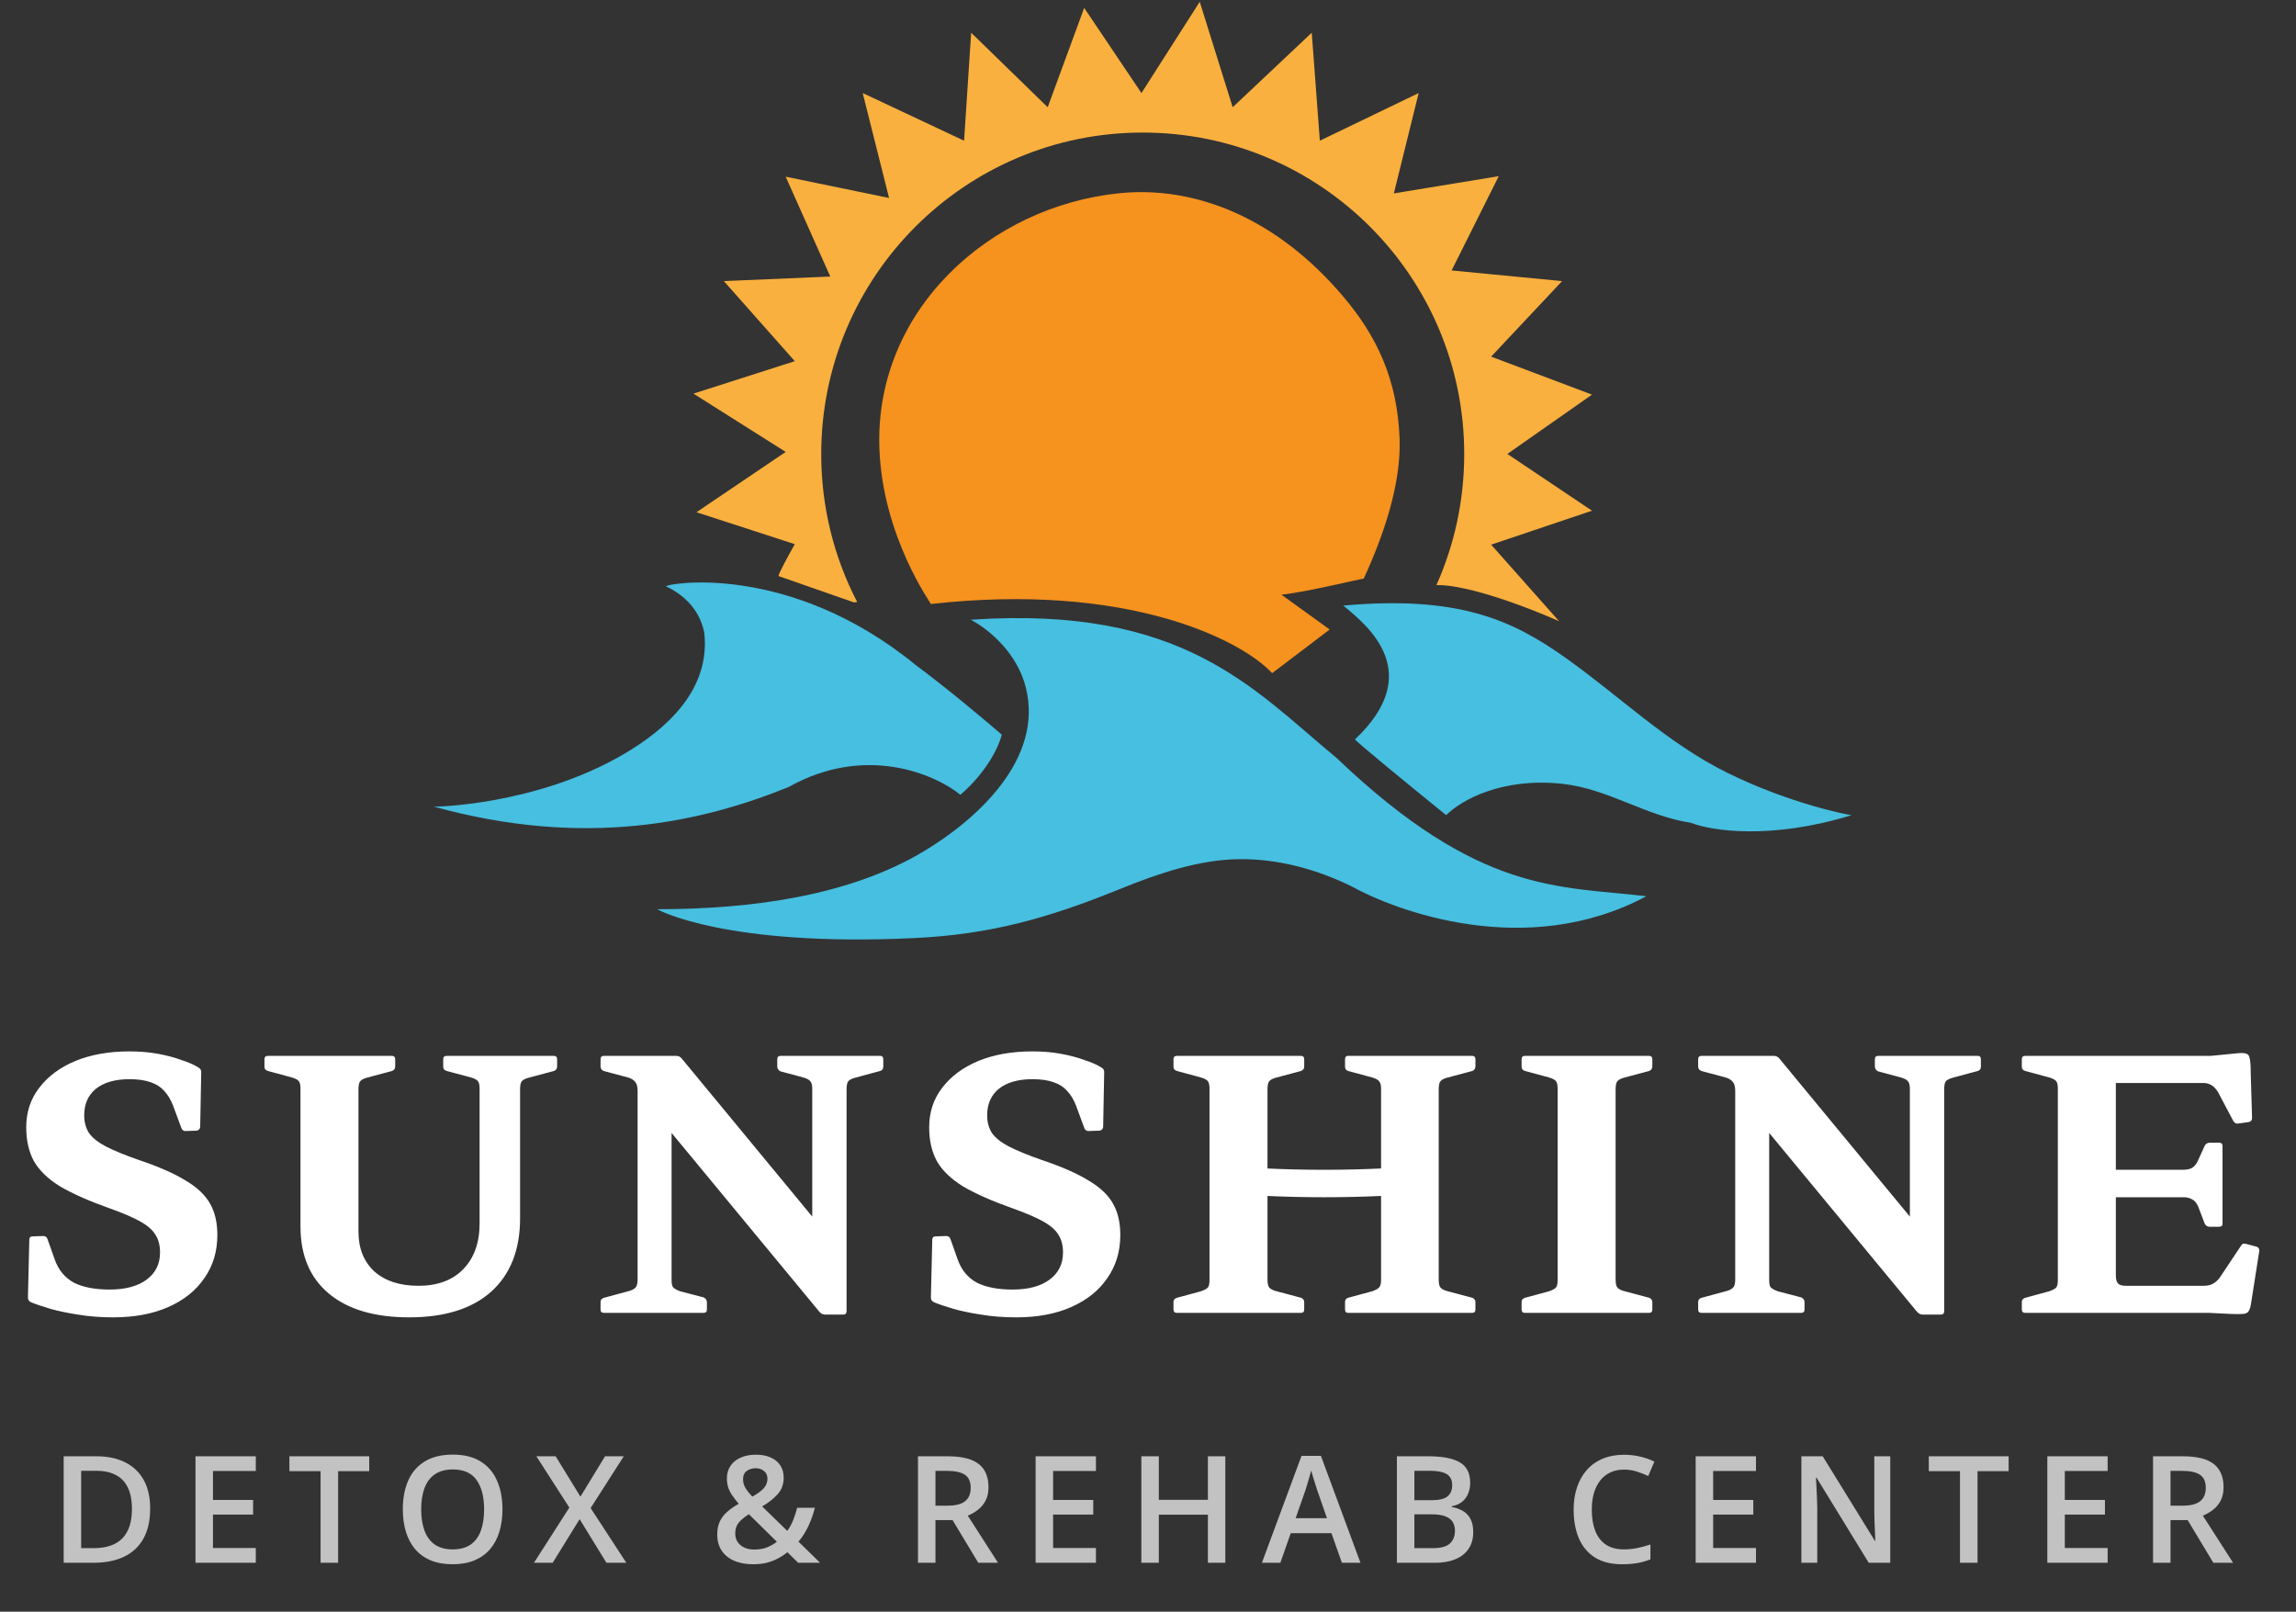
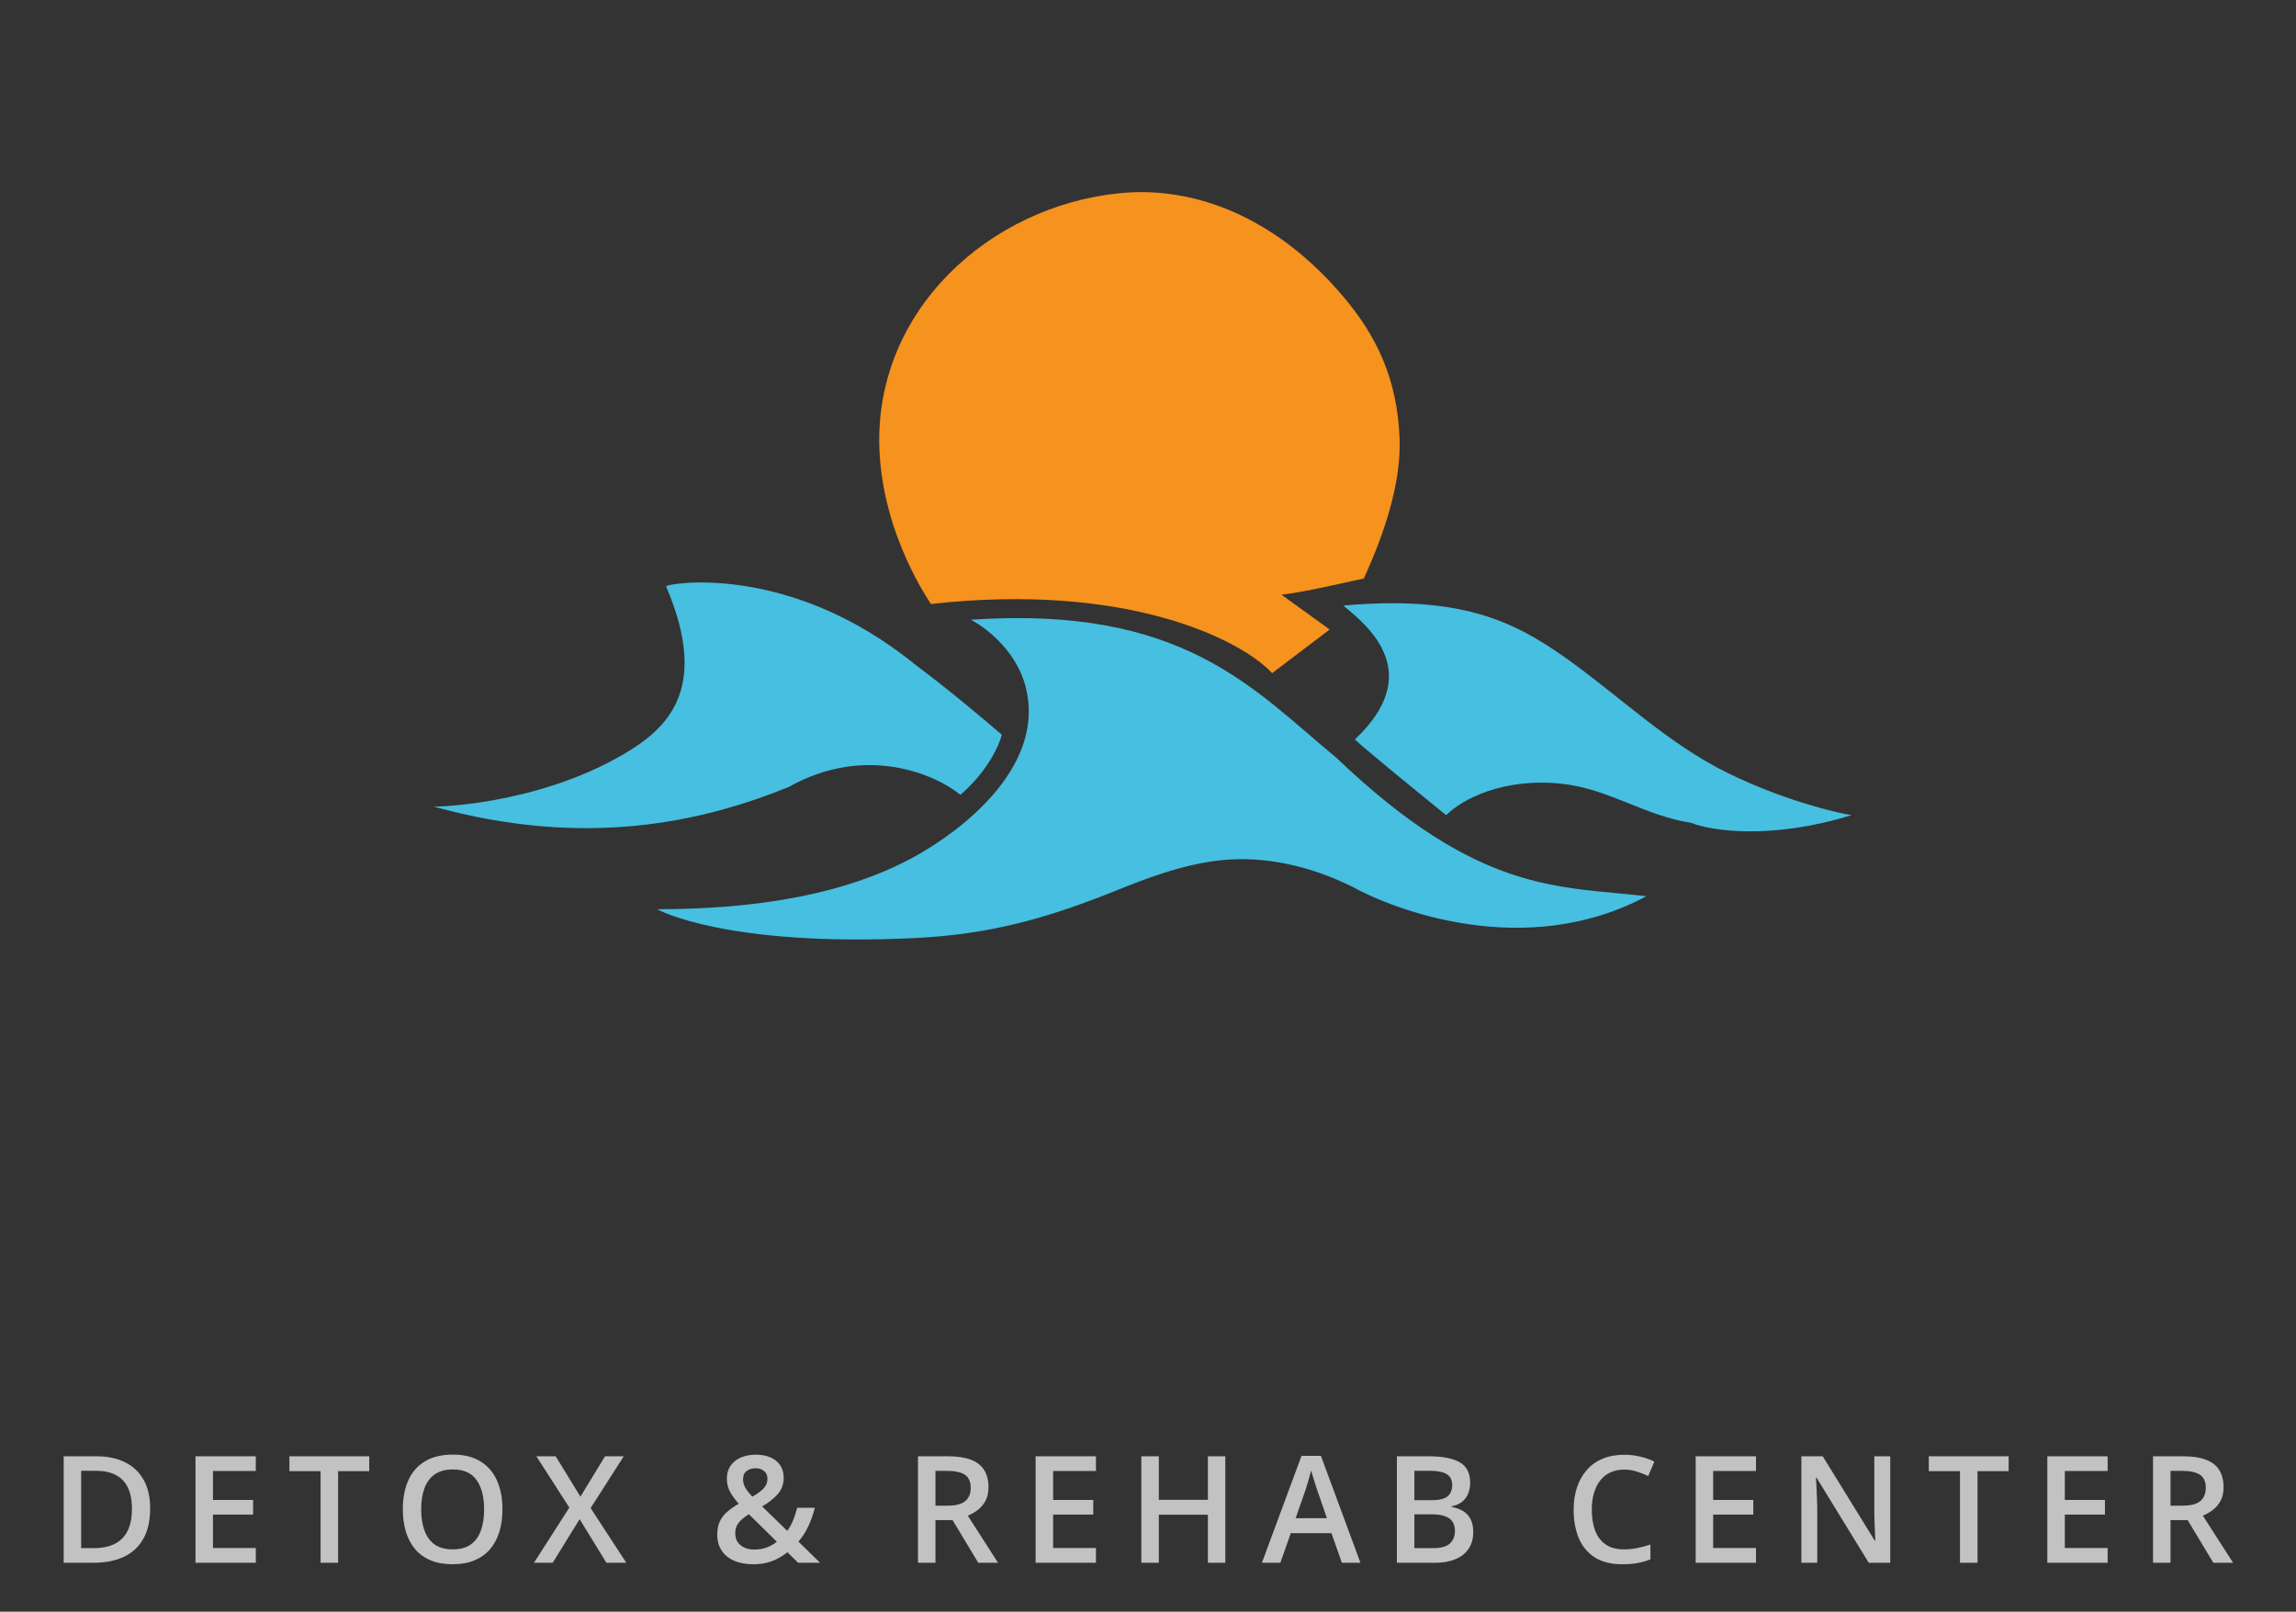
<svg xmlns="http://www.w3.org/2000/svg" width="161" height="113" viewBox="0 0 161 113" fill="none">
  <rect x="0" y="0" width="161" height="113" fill="#333333" stroke="none" />
-   <path d="M9.707 81.32C11.102 81.785 12.201 82.266 13.003 82.763C13.821 83.244 14.398 83.79 14.735 84.399C15.072 84.993 15.241 85.723 15.241 86.589C15.241 87.744 14.936 88.754 14.326 89.62C13.733 90.487 12.891 91.16 11.8 91.641C10.709 92.123 9.426 92.363 7.95 92.363C7.052 92.363 6.226 92.299 5.472 92.171C4.734 92.058 4.085 91.922 3.523 91.762C2.978 91.601 2.529 91.449 2.176 91.305C2.031 91.24 1.959 91.128 1.959 90.968L2.055 86.926C2.055 86.765 2.136 86.685 2.296 86.685L3.042 86.661C3.186 86.661 3.283 86.733 3.331 86.877L3.836 88.297C3.964 88.666 4.141 88.987 4.365 89.26C4.59 89.532 4.862 89.757 5.183 89.933C5.504 90.094 5.873 90.214 6.29 90.294C6.707 90.374 7.172 90.414 7.686 90.414C8.792 90.414 9.659 90.182 10.284 89.717C10.91 89.251 11.222 88.618 11.222 87.816C11.222 87.319 11.118 86.91 10.91 86.589C10.717 86.252 10.364 85.939 9.851 85.65C9.338 85.362 8.632 85.057 7.734 84.736C6.242 84.207 5.063 83.686 4.197 83.172C3.347 82.643 2.737 82.049 2.368 81.392C2.015 80.734 1.839 79.948 1.839 79.034C1.839 77.975 2.144 77.053 2.753 76.267C3.363 75.465 4.205 74.839 5.28 74.39C6.37 73.941 7.637 73.716 9.081 73.716C9.803 73.716 10.469 73.773 11.078 73.885C11.688 73.997 12.233 74.142 12.714 74.318C13.211 74.478 13.612 74.655 13.917 74.847C14.062 74.928 14.126 75.048 14.11 75.208L14.037 79.034C14.005 79.178 13.917 79.258 13.773 79.274L13.027 79.299C12.883 79.314 12.778 79.242 12.714 79.082L12.137 77.518C11.976 77.101 11.768 76.756 11.511 76.484C11.271 76.211 10.958 76.01 10.573 75.882C10.188 75.738 9.691 75.665 9.081 75.665C8.071 75.665 7.285 75.89 6.723 76.339C6.178 76.788 5.905 77.406 5.905 78.192C5.905 78.673 6.017 79.09 6.242 79.443C6.483 79.78 6.876 80.093 7.421 80.381C7.982 80.67 8.744 80.983 9.707 81.32ZM36.469 85.41C36.469 87.623 35.795 89.34 34.448 90.559C33.1 91.762 31.184 92.363 28.697 92.363C26.275 92.363 24.399 91.81 23.067 90.703C21.736 89.596 21.07 88.024 21.07 85.987V74.029H25.136V86.348C25.136 87.519 25.505 88.449 26.243 89.139C26.997 89.813 28.032 90.15 29.347 90.15C30.678 90.15 31.721 89.765 32.475 88.995C33.245 88.209 33.63 87.134 33.63 85.771V74.029H36.469V85.41ZM18.544 74.27C18.544 74.109 18.624 74.029 18.785 74.029H27.47C27.631 74.029 27.711 74.109 27.711 74.27V74.775C27.711 74.919 27.639 75.024 27.494 75.088L25.69 75.569C25.481 75.633 25.337 75.713 25.257 75.81C25.177 75.906 25.136 76.099 25.136 76.387V79.01H21.07V76.339C21.07 76.099 21.038 75.93 20.974 75.834C20.91 75.722 20.741 75.625 20.469 75.545L18.785 75.088C18.624 75.04 18.544 74.944 18.544 74.799V74.27ZM31.079 74.27C31.079 74.109 31.16 74.029 31.32 74.029H38.827C38.987 74.029 39.067 74.109 39.067 74.27V74.775C39.067 74.919 38.995 75.024 38.851 75.088L37.046 75.569C36.822 75.633 36.669 75.713 36.589 75.81C36.509 75.906 36.469 76.099 36.469 76.387V79.01H33.63V76.339C33.63 76.099 33.598 75.93 33.533 75.834C33.469 75.722 33.301 75.625 33.028 75.545L31.32 75.088C31.16 75.04 31.079 74.944 31.079 74.799V74.27ZM59.94 75.569C59.716 75.633 59.563 75.713 59.483 75.81C59.403 75.906 59.363 76.099 59.363 76.387V91.93C59.363 92.091 59.283 92.171 59.122 92.171H57.871C57.711 92.171 57.575 92.107 57.462 91.978L45.191 77.133L47.092 75.232V89.741C47.092 89.981 47.124 90.15 47.188 90.246C47.269 90.342 47.437 90.438 47.694 90.535L49.354 90.968C49.498 91.048 49.57 91.16 49.57 91.305V91.81C49.57 91.97 49.49 92.05 49.33 92.05H42.352C42.192 92.05 42.112 91.97 42.112 91.81V91.281C42.112 91.136 42.192 91.04 42.352 90.992L44.133 90.511C44.341 90.447 44.486 90.366 44.566 90.27C44.662 90.174 44.71 89.981 44.71 89.693V76.484C44.71 76.195 44.654 75.986 44.542 75.858C44.429 75.713 44.261 75.609 44.037 75.545L42.328 75.088C42.184 75.024 42.112 74.919 42.112 74.775V74.27C42.112 74.109 42.192 74.029 42.352 74.029H47.405C47.565 74.029 47.694 74.085 47.79 74.198L58.737 87.455L56.957 90.294V76.339C56.957 76.099 56.917 75.93 56.837 75.834C56.773 75.722 56.604 75.625 56.331 75.545L54.719 75.112C54.575 75.032 54.503 74.919 54.503 74.775V74.27C54.503 74.109 54.583 74.029 54.743 74.029H61.721C61.865 74.029 61.937 74.109 61.937 74.27V74.799C61.937 74.944 61.865 75.04 61.721 75.088L59.94 75.569ZM73.024 81.32C74.419 81.785 75.518 82.266 76.32 82.763C77.138 83.244 77.716 83.79 78.052 84.399C78.389 84.993 78.558 85.723 78.558 86.589C78.558 87.744 78.253 88.754 77.643 89.62C77.05 90.487 76.208 91.16 75.117 91.641C74.026 92.123 72.743 92.363 71.267 92.363C70.369 92.363 69.543 92.299 68.789 92.171C68.051 92.058 67.402 91.922 66.84 91.762C66.295 91.601 65.846 91.449 65.493 91.305C65.349 91.24 65.276 91.128 65.276 90.968L65.373 86.926C65.373 86.765 65.453 86.685 65.613 86.685L66.359 86.661C66.503 86.661 66.6 86.733 66.648 86.877L67.153 88.297C67.281 88.666 67.458 88.987 67.682 89.26C67.907 89.532 68.18 89.757 68.501 89.933C68.821 90.094 69.19 90.214 69.607 90.294C70.024 90.374 70.489 90.414 71.003 90.414C72.109 90.414 72.976 90.182 73.601 89.717C74.227 89.251 74.54 88.618 74.54 87.816C74.54 87.319 74.435 86.91 74.227 86.589C74.034 86.252 73.681 85.939 73.168 85.65C72.655 85.362 71.949 85.057 71.051 84.736C69.559 84.207 68.38 83.686 67.514 83.172C66.664 82.643 66.054 82.049 65.685 81.392C65.332 80.734 65.156 79.948 65.156 79.034C65.156 77.975 65.461 77.053 66.07 76.267C66.68 75.465 67.522 74.839 68.597 74.39C69.687 73.941 70.955 73.716 72.398 73.716C73.12 73.716 73.786 73.773 74.395 73.885C75.005 73.997 75.55 74.142 76.031 74.318C76.529 74.478 76.93 74.655 77.234 74.847C77.379 74.928 77.443 75.048 77.427 75.208L77.355 79.034C77.323 79.178 77.234 79.258 77.09 79.274L76.344 79.299C76.2 79.314 76.096 79.242 76.031 79.082L75.454 77.518C75.293 77.101 75.085 76.756 74.828 76.484C74.588 76.211 74.275 76.01 73.89 75.882C73.505 75.738 73.008 75.665 72.398 75.665C71.388 75.665 70.602 75.89 70.04 76.339C69.495 76.788 69.222 77.406 69.222 78.192C69.222 78.673 69.335 79.09 69.559 79.443C69.8 79.78 70.193 80.093 70.738 80.381C71.299 80.67 72.061 80.983 73.024 81.32ZM84.813 92.05V74.029H88.879V92.05H84.813ZM84.813 81.656C86.064 81.769 87.372 81.857 88.735 81.921C90.098 81.985 91.47 82.017 92.849 82.017C94.229 82.017 95.6 81.985 96.964 81.921C98.327 81.857 99.634 81.769 100.885 81.656V83.581C99.634 83.694 98.327 83.782 96.964 83.846C95.6 83.91 94.229 83.942 92.849 83.942C91.47 83.942 90.098 83.91 88.735 83.846C87.372 83.782 86.064 83.694 84.813 83.581V81.656ZM96.843 92.05V74.029H100.885V92.05H96.843ZM94.534 92.05C94.389 92.05 94.317 91.97 94.317 91.81V91.281C94.317 91.136 94.389 91.04 94.534 90.992L96.218 90.535C96.49 90.438 96.659 90.342 96.723 90.246C96.803 90.15 96.843 89.981 96.843 89.741V87.07H100.885V89.693C100.885 89.981 100.926 90.174 101.006 90.27C101.086 90.366 101.23 90.447 101.439 90.511L103.243 90.992C103.388 91.056 103.46 91.16 103.46 91.305V91.81C103.46 91.97 103.38 92.05 103.219 92.05H94.534ZM82.527 92.05C82.367 92.05 82.287 91.97 82.287 91.81V91.281C82.287 91.136 82.367 91.04 82.527 90.992L84.212 90.535C84.484 90.438 84.653 90.342 84.717 90.246C84.781 90.15 84.813 89.981 84.813 89.741V87.07H88.879V89.693C88.879 89.981 88.919 90.174 89 90.27C89.08 90.366 89.224 90.447 89.433 90.511L91.237 90.992C91.382 91.056 91.454 91.16 91.454 91.305V91.81C91.454 91.97 91.374 92.05 91.213 92.05H82.527ZM94.317 74.27C94.317 74.109 94.389 74.029 94.534 74.029H103.219C103.38 74.029 103.46 74.109 103.46 74.27V74.775C103.46 74.919 103.388 75.024 103.243 75.088L101.439 75.569C101.23 75.633 101.086 75.713 101.006 75.81C100.926 75.906 100.885 76.099 100.885 76.387V79.01H96.843V76.339C96.843 76.099 96.803 75.93 96.723 75.834C96.659 75.722 96.49 75.625 96.218 75.545L94.534 75.088C94.389 75.04 94.317 74.944 94.317 74.799V74.27ZM82.287 74.27C82.287 74.109 82.367 74.029 82.527 74.029H91.213C91.374 74.029 91.454 74.109 91.454 74.27V74.775C91.454 74.919 91.382 75.024 91.237 75.088L89.433 75.569C89.224 75.633 89.08 75.713 89 75.81C88.919 75.906 88.879 76.099 88.879 76.387V79.01H84.813V76.339C84.813 76.099 84.781 75.93 84.717 75.834C84.653 75.722 84.484 75.625 84.212 75.545L82.527 75.088C82.367 75.04 82.287 74.944 82.287 74.799V74.27ZM109.224 92.05V74.029H113.29V92.05H109.224ZM106.938 92.05C106.778 92.05 106.698 91.97 106.698 91.81V91.281C106.698 91.136 106.778 91.04 106.938 90.992L108.623 90.535C108.895 90.438 109.064 90.342 109.128 90.246C109.192 90.15 109.224 89.981 109.224 89.741V87.07H113.29V89.693C113.29 89.981 113.33 90.174 113.411 90.27C113.491 90.366 113.635 90.447 113.844 90.511L115.648 90.992C115.793 91.056 115.865 91.16 115.865 91.305V91.81C115.865 91.97 115.784 92.05 115.624 92.05H106.938ZM106.698 74.27C106.698 74.109 106.778 74.029 106.938 74.029H115.624C115.784 74.029 115.865 74.109 115.865 74.27V74.775C115.865 74.919 115.793 75.024 115.648 75.088L113.844 75.569C113.635 75.633 113.491 75.713 113.411 75.81C113.33 75.906 113.29 76.099 113.29 76.387V79.01H109.224V76.339C109.224 76.099 109.192 75.93 109.128 75.834C109.064 75.722 108.895 75.625 108.623 75.545L106.938 75.088C106.778 75.04 106.698 74.944 106.698 74.799V74.27ZM136.907 75.569C136.683 75.633 136.53 75.713 136.45 75.81C136.37 75.906 136.33 76.099 136.33 76.387V91.93C136.33 92.091 136.249 92.171 136.089 92.171H134.838C134.678 92.171 134.541 92.107 134.429 91.978L122.158 77.133L124.059 75.232V89.741C124.059 89.981 124.091 90.15 124.155 90.246C124.235 90.342 124.404 90.438 124.66 90.535L126.321 90.968C126.465 91.048 126.537 91.16 126.537 91.305V91.81C126.537 91.97 126.457 92.05 126.297 92.05H119.319C119.159 92.05 119.078 91.97 119.078 91.81V91.281C119.078 91.136 119.159 91.04 119.319 90.992L121.099 90.511C121.308 90.447 121.452 90.366 121.533 90.27C121.629 90.174 121.677 89.981 121.677 89.693V76.484C121.677 76.195 121.621 75.986 121.509 75.858C121.396 75.713 121.228 75.609 121.003 75.545L119.295 75.088C119.151 75.024 119.078 74.919 119.078 74.775V74.27C119.078 74.109 119.159 74.029 119.319 74.029H124.372C124.532 74.029 124.66 74.085 124.757 74.198L135.704 87.455L133.924 90.294V76.339C133.924 76.099 133.884 75.93 133.803 75.834C133.739 75.722 133.571 75.625 133.298 75.545L131.686 75.112C131.542 75.032 131.469 74.919 131.469 74.775V74.27C131.469 74.109 131.55 74.029 131.71 74.029H138.688C138.832 74.029 138.904 74.109 138.904 74.27V74.799C138.904 74.944 138.832 75.04 138.688 75.088L136.907 75.569ZM144.3 92.05V74.029H148.367V89.404C148.367 89.693 148.423 89.893 148.535 90.005C148.647 90.102 148.824 90.15 149.064 90.15H154.502C154.791 90.15 155.015 90.102 155.176 90.005C155.352 89.909 155.513 89.765 155.657 89.572L157.149 87.335C157.213 87.206 157.333 87.166 157.51 87.214L158.231 87.407C158.376 87.455 158.44 87.559 158.424 87.72L157.846 91.401C157.814 91.625 157.758 91.802 157.678 91.93C157.614 92.043 157.485 92.107 157.293 92.123C157.117 92.139 156.82 92.139 156.403 92.123L154.935 92.05H144.3ZM154.935 86.011C154.791 86.011 154.678 85.939 154.598 85.795L154.141 84.592C154.029 84.335 153.884 84.167 153.708 84.087C153.548 83.99 153.347 83.942 153.106 83.942H148.367V82.017H153.058C153.347 82.017 153.572 81.969 153.732 81.873C153.892 81.761 154.021 81.6 154.117 81.392L154.598 80.333C154.678 80.189 154.799 80.117 154.959 80.117H155.609C155.769 80.117 155.849 80.197 155.849 80.357V85.795C155.849 85.939 155.769 86.011 155.609 86.011H154.935ZM156.98 78.769C156.836 78.801 156.716 78.753 156.619 78.625L155.537 76.58C155.392 76.339 155.232 76.171 155.055 76.074C154.895 75.978 154.702 75.93 154.478 75.93H148.367V74.029H155.031L157.004 73.837C157.261 73.821 157.437 73.837 157.534 73.885C157.646 73.917 157.718 74.021 157.75 74.198C157.798 74.374 157.822 74.679 157.822 75.112L157.919 78.384C157.919 78.545 157.838 78.641 157.678 78.673L156.98 78.769ZM142.015 92.05C141.854 92.05 141.774 91.97 141.774 91.81V91.281C141.774 91.136 141.854 91.04 142.015 90.992L143.699 90.535C143.972 90.438 144.14 90.342 144.204 90.246C144.268 90.15 144.3 89.981 144.3 89.741V87.07H148.367V92.05H142.015ZM141.774 74.27C141.774 74.109 141.854 74.029 142.015 74.029H148.367V79.01H144.3V76.339C144.3 76.099 144.268 75.93 144.204 75.834C144.14 75.722 143.972 75.625 143.699 75.545L142.015 75.088C141.854 75.04 141.774 74.944 141.774 74.799V74.27Z" fill="white" />
  <path d="M10.529 105.766C10.529 106.607 10.373 107.311 10.059 107.876C9.746 108.438 9.292 108.862 8.696 109.148C8.1 109.43 7.381 109.572 6.54 109.572H4.466V102.104H6.765C7.538 102.104 8.205 102.244 8.767 102.523C9.329 102.799 9.763 103.209 10.07 103.754C10.376 104.295 10.529 104.966 10.529 105.766ZM9.252 105.802C9.252 105.189 9.155 104.685 8.961 104.29C8.771 103.895 8.488 103.602 8.113 103.412C7.742 103.217 7.284 103.12 6.739 103.12H5.692V108.545H6.561C7.463 108.545 8.137 108.315 8.583 107.855C9.029 107.396 9.252 106.711 9.252 105.802ZM17.937 109.572H13.708V102.104H17.937V103.136H14.934V105.164H17.748V106.19H14.934V108.535H17.937V109.572ZM23.71 109.572H22.479V103.146H20.293V102.104H25.891V103.146H23.71V109.572ZM35.234 105.828C35.234 106.403 35.161 106.928 35.015 107.401C34.872 107.871 34.655 108.276 34.366 108.617C34.077 108.954 33.714 109.214 33.278 109.398C32.842 109.582 32.331 109.674 31.746 109.674C31.15 109.674 30.632 109.582 30.193 109.398C29.757 109.214 29.394 108.952 29.105 108.611C28.819 108.271 28.604 107.864 28.461 107.391C28.318 106.917 28.247 106.393 28.247 105.817C28.247 105.048 28.373 104.377 28.625 103.805C28.88 103.229 29.267 102.783 29.784 102.467C30.305 102.147 30.962 101.986 31.756 101.986C32.532 101.986 33.178 102.145 33.692 102.462C34.206 102.778 34.591 103.224 34.846 103.8C35.105 104.372 35.234 105.048 35.234 105.828ZM29.534 105.828C29.534 106.403 29.612 106.902 29.769 107.324C29.925 107.743 30.166 108.067 30.489 108.295C30.816 108.519 31.235 108.632 31.746 108.632C32.26 108.632 32.679 108.519 33.002 108.295C33.326 108.067 33.564 107.743 33.717 107.324C33.87 106.902 33.947 106.403 33.947 105.828C33.947 104.952 33.772 104.268 33.421 103.774C33.074 103.277 32.519 103.028 31.756 103.028C31.245 103.028 30.825 103.141 30.494 103.366C30.167 103.59 29.925 103.912 29.769 104.331C29.612 104.746 29.534 105.245 29.534 105.828ZM43.919 109.572H42.524L40.645 106.512L38.755 109.572H37.442L39.924 105.7L37.611 102.104H38.964L40.701 104.934L42.427 102.104H43.74L41.416 105.736L43.919 109.572ZM53.013 101.992C53.398 101.992 53.735 102.055 54.024 102.181C54.317 102.307 54.545 102.49 54.709 102.732C54.872 102.971 54.954 103.262 54.954 103.606C54.954 104.065 54.811 104.454 54.525 104.77C54.239 105.087 53.878 105.37 53.442 105.618L55.204 107.334C55.371 107.106 55.509 106.856 55.618 106.584C55.727 106.308 55.821 106.018 55.899 105.715H57.14C57.035 106.137 56.888 106.555 56.701 106.967C56.514 107.375 56.277 107.75 55.991 108.09L57.508 109.572H55.97L55.215 108.831C55.003 109.001 54.777 109.149 54.535 109.275C54.297 109.401 54.036 109.5 53.754 109.572C53.471 109.64 53.159 109.674 52.819 109.674C52.298 109.674 51.848 109.59 51.47 109.424C51.092 109.257 50.801 109.018 50.597 108.708C50.396 108.395 50.295 108.024 50.295 107.595C50.295 107.237 50.355 106.931 50.474 106.676C50.597 106.417 50.771 106.19 50.995 105.996C51.22 105.799 51.489 105.611 51.802 105.434C51.632 105.24 51.484 105.051 51.358 104.867C51.232 104.683 51.135 104.494 51.067 104.3C51.002 104.103 50.97 103.892 50.97 103.667C50.97 103.32 51.055 103.022 51.225 102.773C51.395 102.521 51.634 102.329 51.94 102.196C52.247 102.06 52.604 101.992 53.013 101.992ZM52.512 106.165C52.315 106.291 52.145 106.418 52.002 106.548C51.859 106.674 51.748 106.813 51.67 106.967C51.595 107.12 51.557 107.299 51.557 107.503C51.557 107.854 51.68 108.131 51.925 108.336C52.173 108.54 52.494 108.642 52.885 108.642C53.229 108.642 53.531 108.591 53.789 108.489C54.052 108.383 54.28 108.252 54.474 108.096L52.512 106.165ZM52.992 102.942C52.751 102.942 52.541 103.005 52.364 103.131C52.191 103.257 52.104 103.452 52.104 103.718C52.104 103.933 52.16 104.135 52.272 104.326C52.388 104.513 52.548 104.716 52.752 104.934C53.11 104.736 53.376 104.542 53.549 104.351C53.726 104.161 53.815 103.939 53.815 103.687C53.815 103.449 53.735 103.265 53.575 103.136C53.415 103.006 53.221 102.942 52.992 102.942ZM66.469 102.104C67.113 102.104 67.644 102.182 68.063 102.339C68.485 102.496 68.798 102.734 69.003 103.054C69.21 103.374 69.314 103.781 69.314 104.275C69.314 104.643 69.246 104.956 69.11 105.215C68.974 105.473 68.795 105.688 68.574 105.858C68.352 106.029 68.116 106.165 67.864 106.267L69.984 109.572H68.599L66.796 106.578H65.596V109.572H64.37V102.104H66.469ZM66.388 103.126H65.596V105.567H66.444C67.012 105.567 67.424 105.462 67.68 105.25C67.939 105.039 68.068 104.728 68.068 104.316C68.068 103.883 67.93 103.577 67.654 103.396C67.382 103.216 66.96 103.126 66.388 103.126ZM76.85 109.572H72.62V102.104H76.85V103.136H73.846V105.164H76.66V106.19H73.846V108.535H76.85V109.572ZM85.922 109.572H84.701V106.2H81.259V109.572H80.033V102.104H81.259V105.158H84.701V102.104H85.922V109.572ZM94.096 109.572L93.365 107.498H90.51L89.78 109.572H88.487L91.266 102.073H92.625L95.398 109.572H94.096ZM93.049 106.446L92.339 104.403C92.311 104.314 92.272 104.19 92.221 104.03C92.17 103.866 92.119 103.701 92.068 103.534C92.017 103.364 91.974 103.221 91.94 103.105C91.906 103.245 91.864 103.401 91.813 103.575C91.765 103.745 91.717 103.905 91.67 104.055C91.625 104.205 91.591 104.321 91.567 104.403L90.852 106.446H93.049ZM97.953 102.104H100.175C101.139 102.104 101.866 102.244 102.356 102.523C102.847 102.802 103.092 103.284 103.092 103.968C103.092 104.254 103.041 104.513 102.939 104.745C102.84 104.973 102.695 105.162 102.505 105.312C102.314 105.458 102.079 105.557 101.8 105.608V105.659C102.089 105.71 102.346 105.8 102.571 105.93C102.799 106.059 102.978 106.245 103.107 106.487C103.24 106.728 103.306 107.042 103.306 107.426C103.306 107.883 103.198 108.271 102.98 108.591C102.765 108.911 102.457 109.155 102.055 109.321C101.657 109.488 101.183 109.572 100.635 109.572H97.953V102.104ZM99.179 105.184H100.354C100.909 105.184 101.294 105.094 101.508 104.913C101.723 104.733 101.83 104.469 101.83 104.122C101.83 103.767 101.703 103.512 101.447 103.355C101.195 103.199 100.793 103.12 100.242 103.12H99.179V105.184ZM99.179 106.175V108.545H100.472C101.044 108.545 101.445 108.434 101.677 108.213C101.909 107.992 102.024 107.692 102.024 107.314C102.024 107.082 101.972 106.882 101.866 106.711C101.764 106.541 101.595 106.41 101.36 106.318C101.125 106.223 100.809 106.175 100.41 106.175H99.179ZM113.887 103.039C113.529 103.039 113.209 103.103 112.927 103.233C112.647 103.362 112.411 103.549 112.217 103.795C112.023 104.036 111.874 104.331 111.772 104.678C111.67 105.022 111.619 105.41 111.619 105.843C111.619 106.422 111.701 106.921 111.864 107.34C112.028 107.755 112.276 108.075 112.61 108.3C112.944 108.521 113.366 108.632 113.877 108.632C114.193 108.632 114.502 108.601 114.801 108.54C115.101 108.479 115.411 108.395 115.731 108.29V109.332C115.428 109.451 115.121 109.538 114.812 109.592C114.502 109.647 114.144 109.674 113.739 109.674C112.976 109.674 112.343 109.516 111.839 109.199C111.338 108.882 110.964 108.436 110.715 107.861C110.47 107.285 110.347 106.611 110.347 105.838C110.347 105.273 110.426 104.755 110.582 104.285C110.739 103.815 110.967 103.41 111.267 103.069C111.566 102.725 111.936 102.462 112.375 102.278C112.818 102.09 113.323 101.997 113.892 101.997C114.267 101.997 114.634 102.039 114.995 102.124C115.36 102.206 115.697 102.324 116.007 102.477L115.578 103.488C115.319 103.366 115.048 103.26 114.766 103.172C114.483 103.083 114.19 103.039 113.887 103.039ZM123.133 109.572H118.904V102.104H123.133V103.136H120.13V105.164H122.944V106.19H120.13V108.535H123.133V109.572ZM132.548 109.572H131.041L127.384 103.611H127.338C127.352 103.812 127.364 104.025 127.374 104.249C127.388 104.474 127.398 104.706 127.405 104.944C127.415 105.182 127.423 105.424 127.43 105.669V109.572H126.317V102.104H127.813L131.465 108.024H131.501C131.494 107.85 131.486 107.651 131.476 107.426C131.465 107.202 131.455 106.97 131.445 106.732C131.438 106.49 131.433 106.257 131.43 106.032V102.104H132.548V109.572ZM138.669 109.572H137.438V103.146H135.251V102.104H140.85V103.146H138.669V109.572ZM147.792 109.572H143.563V102.104H147.792V103.136H144.789V105.164H147.603V106.19H144.789V108.535H147.792V109.572ZM153.075 102.104C153.719 102.104 154.25 102.182 154.669 102.339C155.091 102.496 155.404 102.734 155.608 103.054C155.816 103.374 155.92 103.781 155.92 104.275C155.92 104.643 155.852 104.956 155.716 105.215C155.579 105.473 155.401 105.688 155.179 105.858C154.958 106.029 154.721 106.165 154.469 106.267L156.589 109.572H155.205L153.402 106.578H152.201V109.572H150.976V102.104H153.075ZM152.993 103.126H152.201V105.567H153.049C153.618 105.567 154.03 105.462 154.285 105.25C154.544 105.039 154.674 104.728 154.674 104.316C154.674 103.883 154.536 103.577 154.26 103.396C153.988 103.216 153.565 103.126 152.993 103.126Z" fill="white" fill-opacity="0.7" />
  <path d="M115.449 62.837C106.968 67.373 97.725 63.798 94.711 62.112C91.593 60.604 88.884 60.208 86.833 60.24C84.085 60.282 81.286 61.215 78.559 62.322C73.563 64.35 69.521 65.515 64.088 65.773C50.898 66.399 46.135 63.792 46.091 63.748C52.799 63.748 59.631 62.783 64.805 59.671C68.524 57.434 73.179 53.219 71.936 48.215C71.343 45.826 69.412 44.163 68.075 43.452C83.003 42.429 87.893 48.334 93.721 53.14C103.758 62.728 109.336 62.112 115.449 62.837Z" fill="#46BFE1" />
  <path d="M95.018 51.836C99.889 47.227 96.067 43.977 94.192 42.46C102.315 41.727 106.079 43.501 109.749 46.1C113.554 48.794 116.911 52.107 121.12 54.182C125.6 56.39 129.7 57.153 129.834 57.153C124.134 58.91 119.95 58.242 118.57 57.689C115.37 57.202 112.794 55.311 109.556 54.956C105.377 54.499 102.502 56.059 101.408 57.153C99.261 55.415 94.977 51.918 95.018 51.836Z" fill="#46BFE1" />
  <path d="M89.858 41.695C91.578 41.523 95.623 40.525 95.623 40.577C96.97 37.658 98.271 33.974 98.142 30.721C97.975 26.534 96.512 23.533 94.192 20.792C89.578 15.34 83.878 13.002 78.496 13.547C69.367 14.469 61.326 21.776 61.664 31.424C61.882 37.63 65.316 42.348 65.276 42.348C79.07 40.805 87.045 44.864 89.205 47.197L93.239 44.138L89.858 41.695Z" fill="#F6921E" />
-   <path d="M55.301 55.179C60.688 52.157 65.575 54.285 67.346 55.726C69.273 54.062 70.083 52.223 70.247 51.511C69.152 50.562 66.415 48.259 64.225 46.638C55.246 39.302 46.596 40.945 46.706 41.109C48.319 41.887 49.142 43.078 49.39 44.394C49.808 48.354 46.772 51.111 43.673 52.912C37.538 56.479 30.351 56.588 30.391 56.548C41.067 59.504 49.224 57.643 55.301 55.179Z" fill="#46BFE1" />
-   <path fill-rule="evenodd" clip-rule="evenodd" d="M59.891 42.239C58.493 41.754 55.477 40.704 54.596 40.391C54.539 40.306 55.331 38.863 55.733 38.153L48.839 35.914L55.094 31.685L48.626 27.598L55.733 25.323L50.758 19.709L58.221 19.389L55.094 12.388L62.343 13.88L60.495 6.524L67.603 9.865L68.1 2.295L73.467 7.519L76.025 0.554L80.041 6.524L84.128 0.127L86.438 7.519L91.982 2.295L92.55 9.865L99.48 6.524L97.739 13.56L105.095 12.352L101.79 18.962L109.537 19.709L104.562 25.004L111.634 27.669L105.699 31.827L111.634 35.807L104.562 38.188L109.324 43.554C107.352 42.671 102.964 40.974 100.726 41.021C101.978 38.216 102.674 35.108 102.674 31.838C102.674 19.387 92.581 9.294 80.13 9.294C67.679 9.294 57.586 19.387 57.586 31.838C57.586 35.575 58.495 39.1 60.105 42.204L59.891 42.239Z" fill="#FAB03E" />
+   <path d="M55.301 55.179C60.688 52.157 65.575 54.285 67.346 55.726C69.273 54.062 70.083 52.223 70.247 51.511C69.152 50.562 66.415 48.259 64.225 46.638C55.246 39.302 46.596 40.945 46.706 41.109C49.808 48.354 46.772 51.111 43.673 52.912C37.538 56.479 30.351 56.588 30.391 56.548C41.067 59.504 49.224 57.643 55.301 55.179Z" fill="#46BFE1" />
</svg>